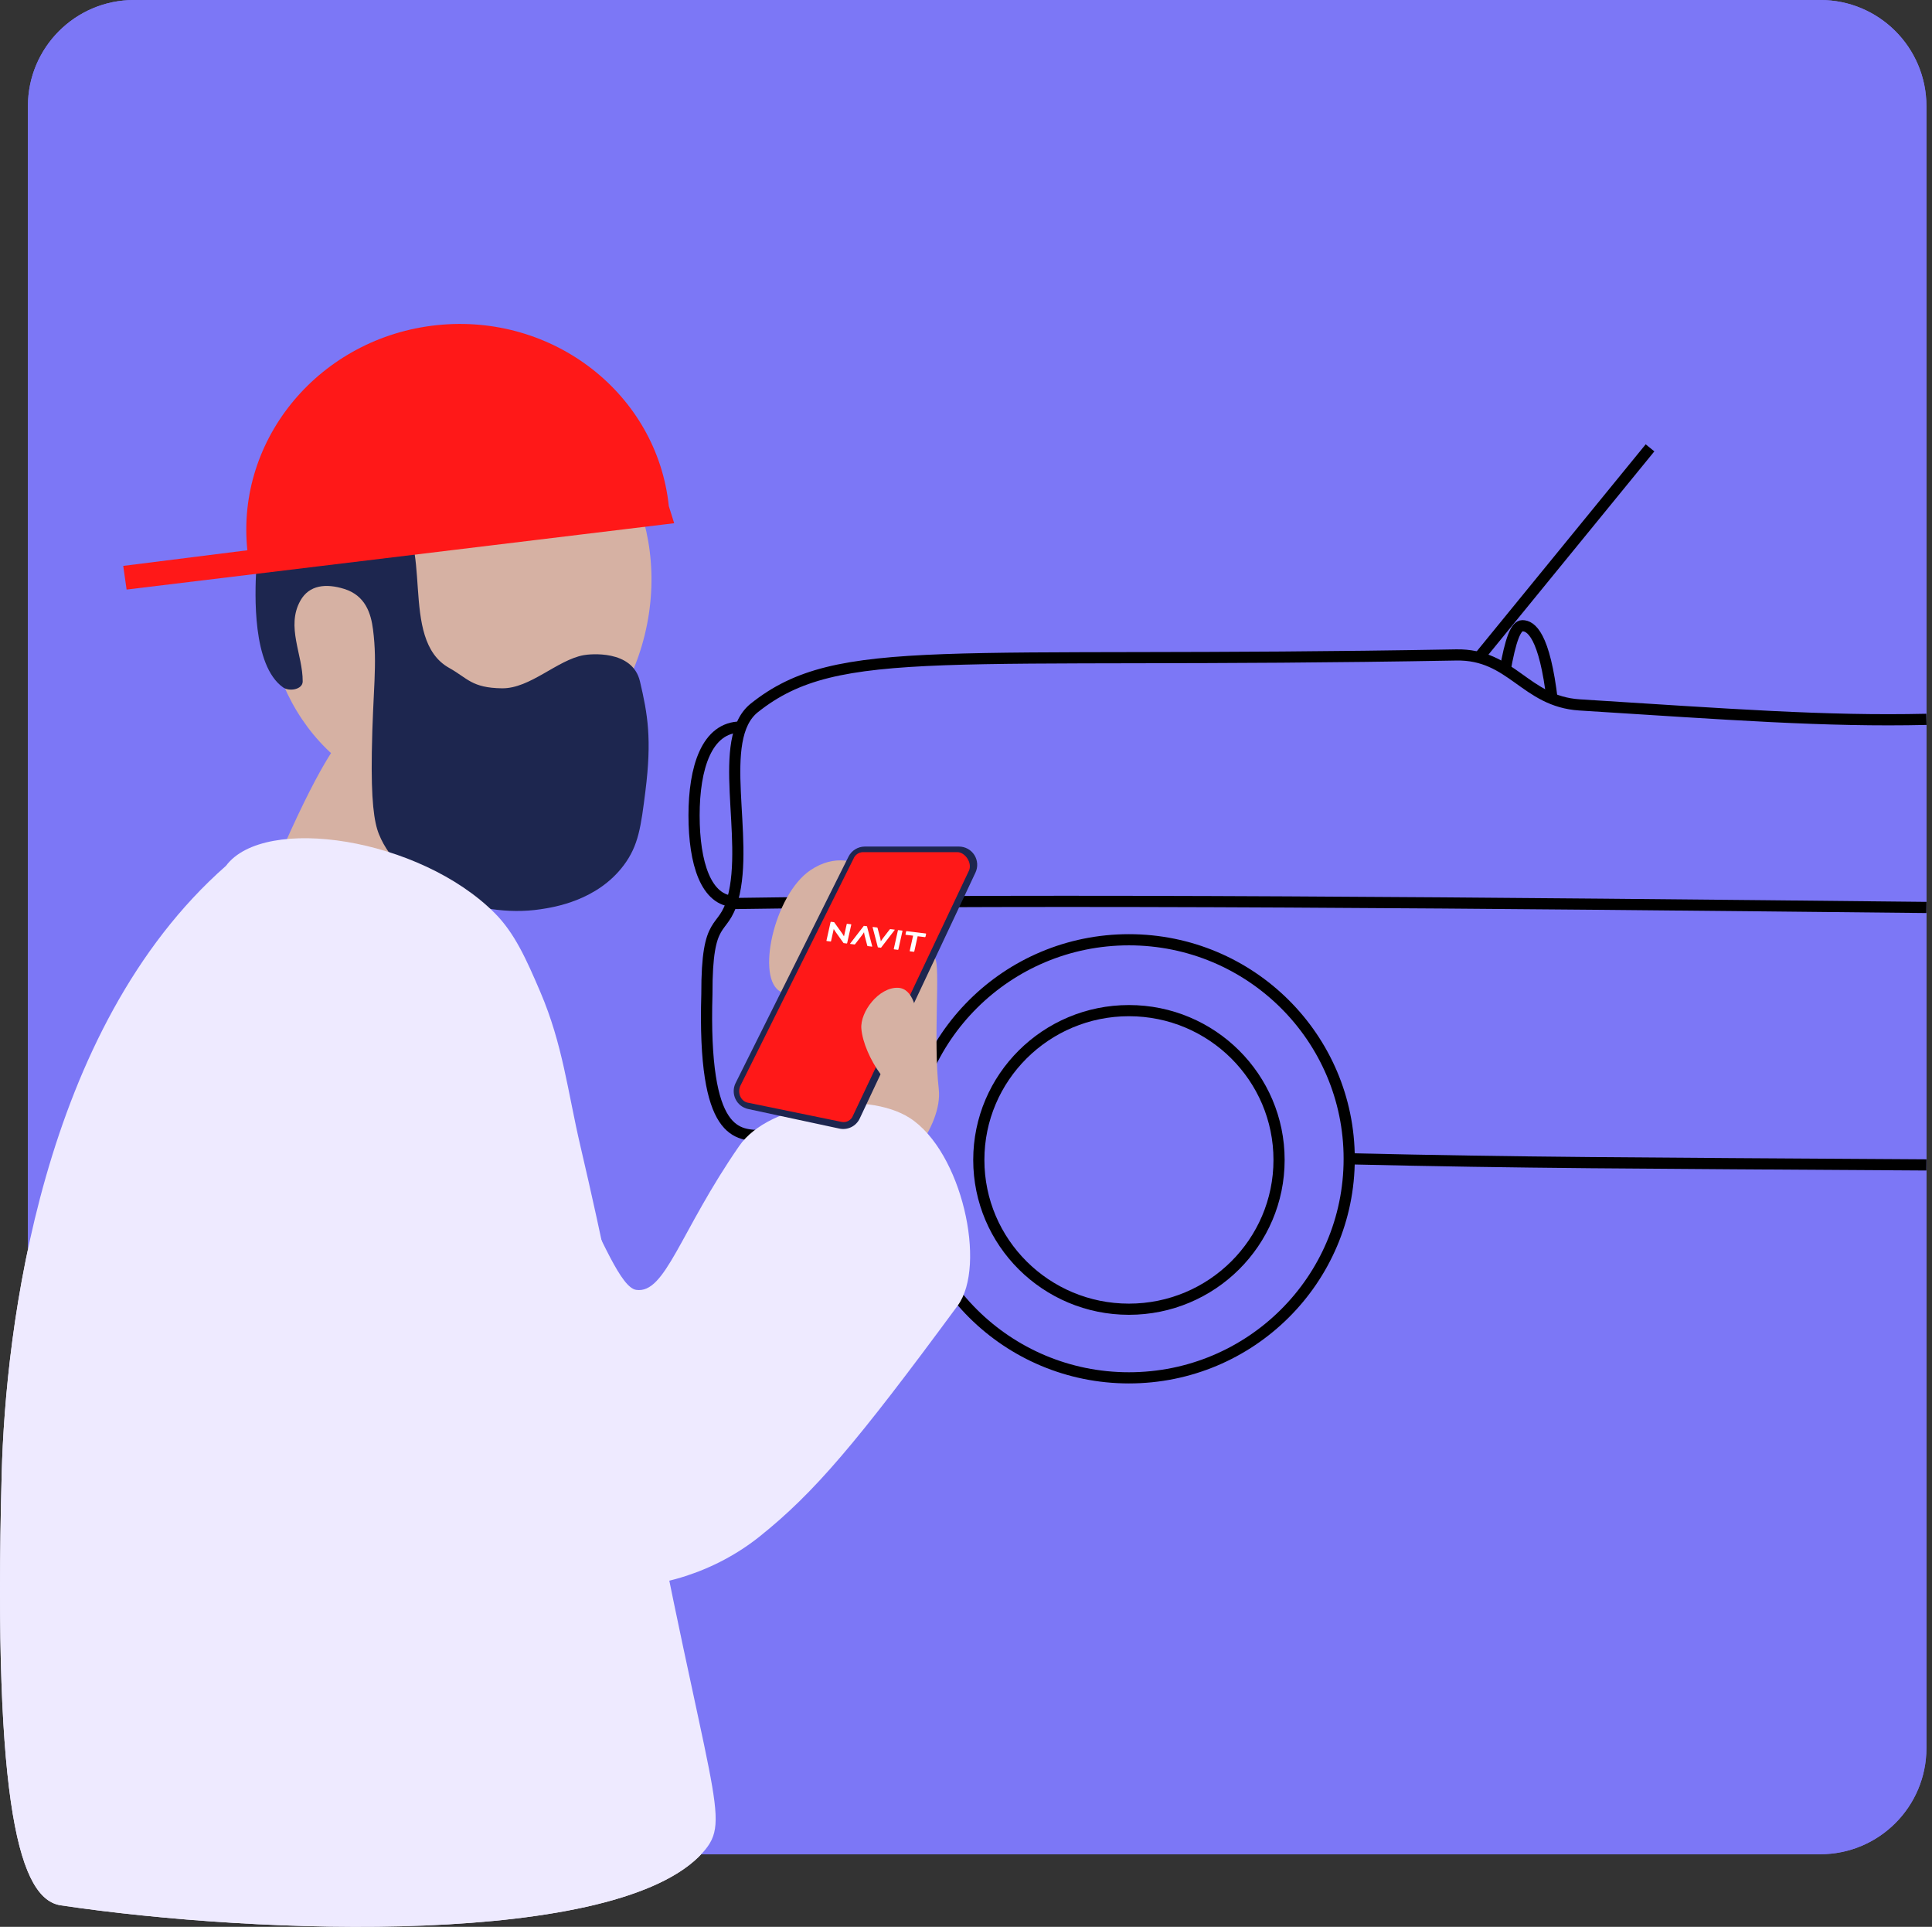
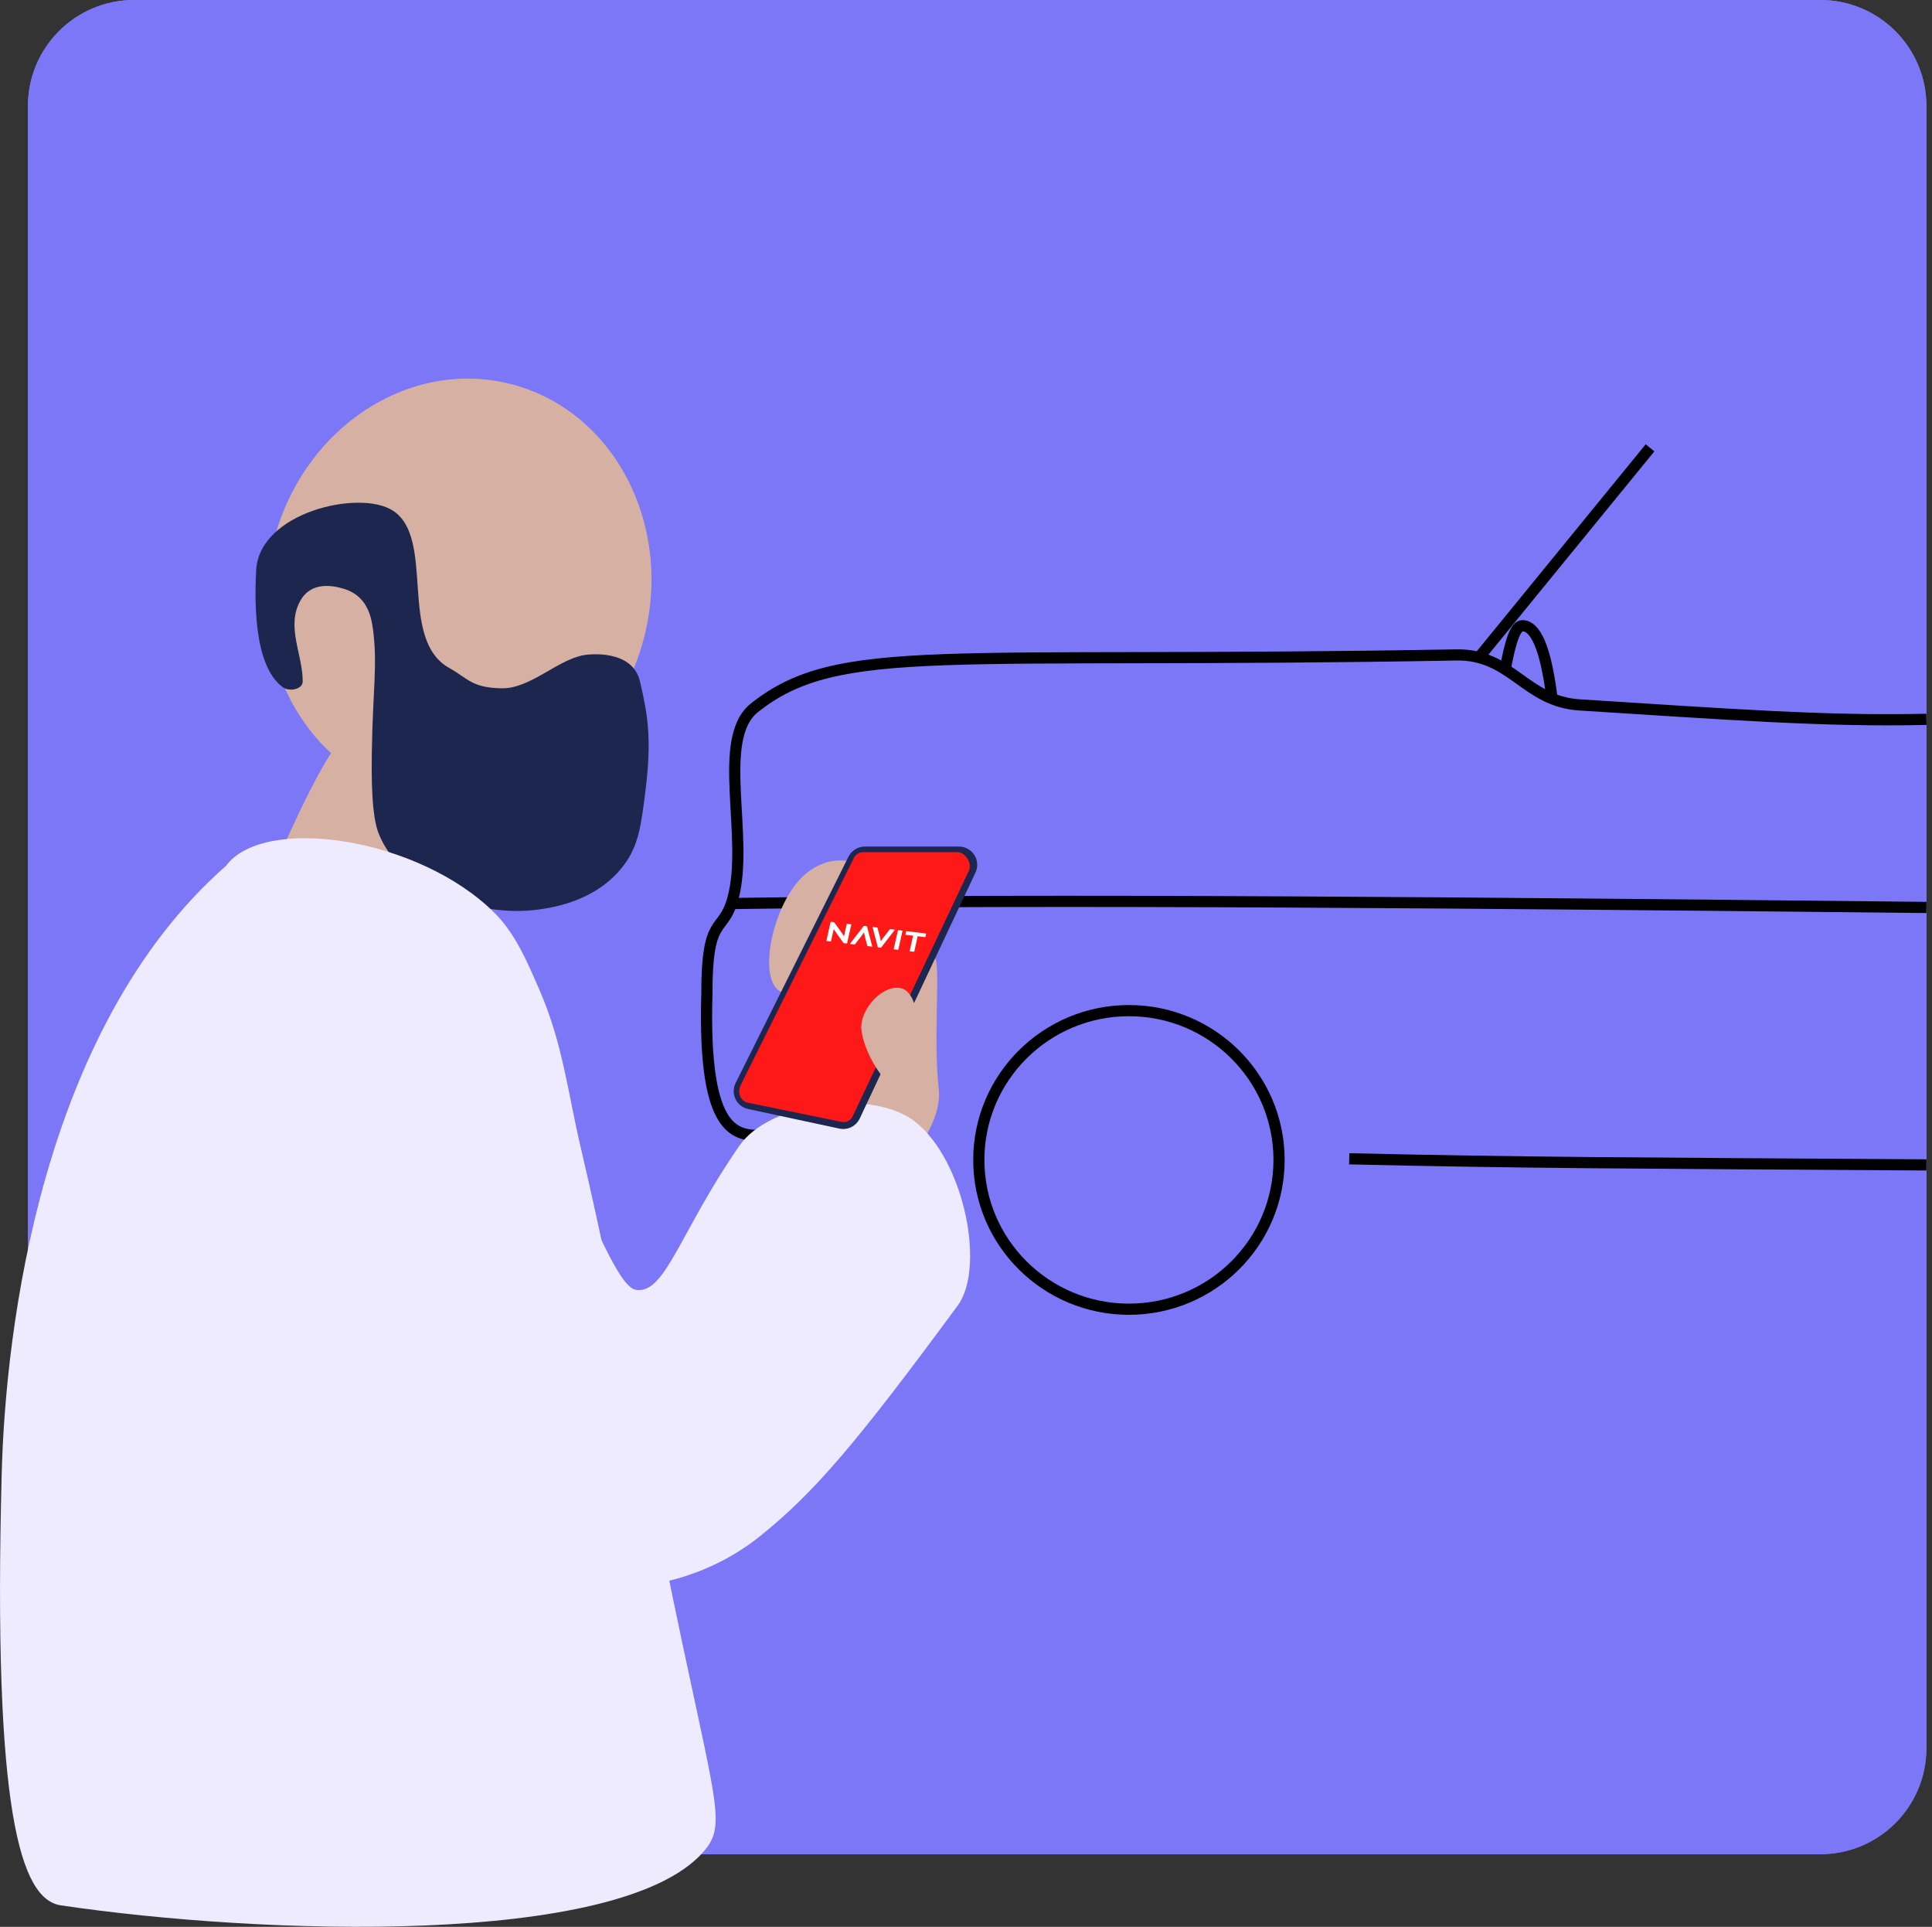
<svg xmlns="http://www.w3.org/2000/svg" fill="none" height="345" viewBox="0 0 346 345" width="346">
  <rect x="0" y="0" width="346" height="345" fill="#333333" stroke="none" />
  <path d="M5 19C5 8.507 13.507 0 24 0H326C336.493 0 345 8.507 345 19V313C345 323.493 336.493 332 326 332H24C13.507 332 5 323.493 5 313V19Z" fill="#7C77F6" />
  <g clip-path="url(#clip0_429_7354)">
    <path d="M145.657 205.344C143.792 203.03 143.433 201.585 140.361 198.136C135.86 193.077 142.6 178.904 139.877 177.6C135.274 175.417 138.612 160.211 145.129 155.817C153.889 149.914 160.905 160.667 161.351 160.968C163.773 162.753 166.157 169.65 167.465 171.6C168.434 173.021 167.112 186.127 168.119 194.959C168.904 201.822 161.079 210.626 156.491 213.39C151.534 216.407 150.502 211.344 145.657 205.344Z" fill="#D6B1A3" />
    <path d="M115.462 113.687C120.447 93.356 109.587 73.213 91.205 68.697C72.824 64.181 53.882 77.001 48.897 97.333C43.912 117.664 54.772 137.807 73.154 142.323C91.535 146.839 110.477 134.019 115.462 113.687Z" fill="#D6B1A3" />
    <path d="M86.26 166.997C78.576 155.109 76.284 140.805 76.085 135.771C76.017 133.928 65.106 131.755 60.905 132.608C60.905 132.608 57.281 136.261 49.131 155.405C47.881 158.349 44.804 164.136 43.234 167.87" fill="#D6B1A3" />
    <path d="M70.328 91.409C78.081 96.352 71.215 114.453 80.455 119.599C83.754 121.438 84.472 123.169 89.893 123.242C94.947 123.31 99.778 118.169 104.54 117.305C105.509 117.126 113.262 116.224 114.614 122.02C115.995 127.898 116.765 132.307 115.583 141.683C114.788 147.989 114.362 151.384 111.706 154.925C106.934 161.293 99.148 162.452 96.778 162.806C85.387 164.509 71.704 158.926 67.857 149.347C66.975 147.149 66.452 143.264 66.588 134.728C66.767 123.436 67.629 119.11 66.801 112.693C66.433 109.821 65.434 106.625 61.646 105.446C58.399 104.437 55.386 104.719 53.801 107.537C51.175 112.207 54.247 117.237 54.208 122.015C54.208 123.47 51.785 123.868 50.695 123.077C45.138 119.134 45.671 106.242 45.879 102.104C46.412 91.729 64.369 87.597 70.328 91.409Z" fill="#1D264F" />
    <path d="M119.779 90.628C117.681 70.548 99.085 56.036 78.246 58.218C57.407 60.401 42.202 78.444 44.3 98.525L22.07 101.323L22.671 105.562L120.739 93.684L119.779 90.628Z" fill="#FF1818" />
    <path d="M132.391 205.179C121.732 220.569 119.173 231.749 113.921 230.949C111.213 230.536 107.86 222.029 103.344 213.085C86.25 179.215 85.232 175.465 76.453 168.714C71.68 165.042 64.742 163.655 60.023 165.968C46.834 172.429 49.46 187.742 52.832 196.463C67.935 235.484 79.966 258.906 85.421 269.703C94.748 288.207 120.229 287.775 136.078 275.082C145.769 267.321 153.298 258.508 171.507 233.776C176.768 226.622 172.262 206.168 162.916 200.168C155.183 195.206 137.808 197.355 132.391 205.179Z" fill="#EEEAFF" />
    <path d="M151.956 153.387L131.742 193.912C131.519 194.358 131.401 194.849 131.398 195.347C131.394 195.846 131.504 196.338 131.719 196.788C131.935 197.237 132.25 197.631 132.641 197.94C133.032 198.248 133.488 198.463 133.975 198.568L150.328 202.075C151.049 202.231 151.801 202.137 152.462 201.809C153.123 201.481 153.653 200.939 153.967 200.271L174.695 156.239C174.93 155.741 175.036 155.192 175.002 154.642C174.968 154.093 174.796 153.56 174.502 153.095C174.207 152.63 173.8 152.247 173.318 151.982C172.835 151.716 172.294 151.578 171.744 151.578H154.863C154.259 151.581 153.667 151.752 153.154 152.072C152.641 152.391 152.226 152.846 151.956 153.387Z" fill="#1D264F" />
    <path d="M40.467 155.031C47.348 145.772 75.203 150.021 88.629 163.519C92.156 167.07 94.225 171.678 96.74 177.551C100.815 187.058 101.667 195.498 103.964 205.29C107.898 222.063 111.309 238.952 114.512 255.88C127.11 322.388 131.204 325.681 125.908 331.647C110.815 348.652 46.582 346.45 10.897 341.154C3.658 340.082 -1.298 324.381 0.305 263.824C0.988 237.977 7.37 184.138 40.467 155.031Z" fill="#EEEAFF" />
    <path d="M152.862 153.736L132.575 194.441C132.033 195.663 132.658 197.132 133.845 197.419L150.711 200.877C151.136 200.966 151.579 200.898 151.959 200.686C152.338 200.474 152.628 200.132 152.775 199.723L173.552 155.841C174.133 154.454 172.81 152.577 171.449 152.577H154.49C154.137 152.595 153.796 152.713 153.507 152.919C153.219 153.124 152.995 153.408 152.862 153.736Z" fill="#FF1818" />
    <path d="M162.359 194.586C164.506 192.19 166.192 177.003 160.775 176.863C157.383 176.775 154.021 181.16 154.258 184.172C154.641 189.076 160.063 197.147 162.359 194.586Z" fill="#D6B1A3" />
-     <path d="M149.887 168.564L149.538 167.511L148.681 167.424L148.254 168.394L147.406 168.311L148.753 165.227L150.803 165.435C151.554 165.508 151.98 165.92 151.67 166.619C151.564 166.859 151.399 167.069 151.189 167.228C150.98 167.387 150.733 167.489 150.473 167.526L150.875 168.661L149.887 168.564ZM150.105 166.885C150.241 166.92 150.385 166.905 150.512 166.844C150.639 166.782 150.74 166.679 150.798 166.551C150.929 166.25 150.749 166.138 150.444 166.109L149.296 165.993L148.957 166.769L150.105 166.885Z" fill="white" />
    <path d="M153.109 165.668L153.38 167.085L154.834 165.838L155.803 165.935L153.536 167.841L153.08 168.884L152.227 168.797L152.683 167.754L152.198 165.571L153.109 165.668Z" fill="white" />
    <path d="M158.885 167.865C158.674 168.336 158.313 168.724 157.859 168.969C157.406 169.213 156.884 169.301 156.375 169.218L154.737 169.054L156.084 165.969L157.722 166.134C158.841 166.25 159.306 166.895 158.885 167.865ZM158.018 167.778C158.255 167.23 157.969 166.905 157.339 166.842L156.627 166.769L155.905 168.428L156.617 168.501C156.898 168.551 157.187 168.508 157.44 168.377C157.693 168.247 157.896 168.036 158.018 167.778Z" fill="white" />
    <path d="M162.155 169.087L161.855 169.776L158.734 169.461L160.077 166.376L163.153 166.686L162.853 167.375L160.619 167.147L160.396 167.656L162.237 167.841L161.952 168.5L160.11 168.311L159.873 168.859L162.155 169.087Z" fill="white" />
    <path d="M166.007 169.189C165.731 169.825 164.984 170.203 163.923 170.091C163.618 170.087 163.317 170.013 163.044 169.876C162.77 169.739 162.531 169.543 162.344 169.301L163.037 168.792C163.173 168.983 163.354 169.14 163.562 169.249C163.771 169.358 164.003 169.415 164.238 169.417C164.723 169.466 165.033 169.393 165.12 169.194C165.207 168.995 165.004 168.903 164.422 168.792C163.589 168.622 162.886 168.341 163.187 167.652C163.487 166.963 164.311 166.682 165.236 166.793C165.768 166.807 166.273 167.03 166.642 167.414L165.968 167.928C165.839 167.783 165.682 167.665 165.506 167.582C165.33 167.499 165.14 167.452 164.946 167.443C164.602 167.409 164.161 167.443 164.069 167.642C163.977 167.841 164.301 167.914 164.805 168.011C165.731 168.214 166.322 168.481 166.007 169.189Z" fill="white" />
  </g>
  <path d="M5 19C5 8.507 13.507 0 24 0H326C336.493 0 345 8.507 345 19V313C345 323.493 336.493 332 326 332H24C13.507 332 5 323.493 5 313V19Z" fill="#7C77F6" />
  <path d="M241.627 207.484C273.284 208.21 290.782 208.23 345 208.579" stroke="black" stroke-miterlimit="10" stroke-width="2" />
  <path d="M295.499 80.189L264.851 117.728" stroke="black" stroke-miterlimit="10" stroke-width="2" />
-   <path d="M202.18 246.704C180.394 246.704 162.733 229.145 162.733 207.484C162.733 185.824 180.394 168.265 202.18 168.265C223.966 168.265 241.627 185.824 241.627 207.484C241.627 229.145 223.966 246.704 202.18 246.704Z" stroke="black" stroke-miterlimit="10" stroke-width="2" />
  <path d="M131.186 161.778C189.03 160.903 267.113 161.672 345 162.481" stroke="black" stroke-miterlimit="10" stroke-width="2" />
  <path d="M202.18 234.416C187.332 234.416 175.294 222.448 175.294 207.685C175.294 192.923 187.332 180.955 202.18 180.955C217.028 180.955 229.065 192.923 229.065 207.685C229.065 222.448 217.028 234.416 202.18 234.416Z" stroke="black" stroke-miterlimit="10" stroke-width="2" />
  <path d="M278.002 125.541C276.627 113.632 274.156 112.034 272.644 112.034C271.483 112.034 270.507 114.473 269.489 120.35" stroke="black" stroke-miterlimit="10" stroke-width="2" />
  <path d="M162.733 204.111C156.297 203.892 143.486 203.519 136.604 203.342C132.133 203.223 125.834 203.75 126.596 177.99C126.56 163.53 129.483 167.336 131.24 160.943C134.276 149.928 128.078 132.325 135.103 126.737C150.201 114.727 168.776 118.918 260.779 117.267C270.775 117.083 273.091 125.595 282.896 126.216C309.747 127.902 326.852 129.214 345 128.799" stroke="black" stroke-miterlimit="10" stroke-width="2" />
-   <path d="M132.692 130.176C126.537 130.176 124.298 137.515 124.298 146.009C124.298 154.503 126.423 161.399 131.633 161.399" stroke="black" stroke-miterlimit="10" stroke-width="2" />
  <g clip-path="url(#clip1_429_7354)">
    <path d="M145.657 205.344C143.792 203.03 143.433 201.585 140.361 198.136C135.86 193.077 142.6 178.904 139.877 177.6C135.274 175.417 138.612 160.211 145.129 155.817C153.889 149.914 160.905 160.667 161.351 160.968C163.773 162.753 166.157 169.65 167.465 171.6C168.434 173.021 167.112 186.127 168.119 194.959C168.904 201.822 161.079 210.626 156.491 213.39C151.534 216.407 150.502 211.344 145.657 205.344Z" fill="#D6B1A3" />
    <path d="M115.462 113.687C120.447 93.356 109.587 73.213 91.205 68.697C72.824 64.181 53.882 77.001 48.897 97.333C43.912 117.664 54.772 137.807 73.154 142.323C91.535 146.839 110.477 134.019 115.462 113.687Z" fill="#D6B1A3" />
    <path d="M86.26 166.997C78.576 155.109 76.284 140.805 76.085 135.771C76.017 133.928 65.106 131.755 60.905 132.608C60.905 132.608 57.281 136.261 49.131 155.405C47.881 158.349 44.804 164.136 43.234 167.87" fill="#D6B1A3" />
    <path d="M70.328 91.409C78.081 96.352 71.215 114.453 80.455 119.599C83.754 121.438 84.472 123.169 89.893 123.242C94.947 123.31 99.778 118.169 104.54 117.305C105.509 117.126 113.262 116.224 114.614 122.02C115.995 127.898 116.765 132.307 115.583 141.683C114.788 147.989 114.362 151.384 111.706 154.925C106.934 161.293 99.148 162.452 96.778 162.806C85.387 164.509 71.704 158.926 67.857 149.347C66.975 147.149 66.452 143.264 66.588 134.728C66.767 123.436 67.629 119.11 66.801 112.693C66.433 109.821 65.434 106.625 61.646 105.446C58.399 104.437 55.386 104.719 53.801 107.537C51.175 112.207 54.247 117.237 54.208 122.015C54.208 123.47 51.785 123.868 50.695 123.077C45.138 119.134 45.671 106.242 45.879 102.104C46.412 91.729 64.369 87.597 70.328 91.409Z" fill="#1D264F" />
-     <path d="M119.779 90.628C117.681 70.548 99.085 56.036 78.246 58.218C57.407 60.401 42.202 78.444 44.3 98.525L22.07 101.323L22.671 105.562L120.739 93.684L119.779 90.628Z" fill="#FF1818" />
    <path d="M132.391 205.179C121.732 220.569 119.173 231.749 113.921 230.949C111.213 230.536 107.86 222.029 103.344 213.085C86.25 179.215 85.232 175.465 76.453 168.714C71.68 165.042 64.742 163.655 60.023 165.968C46.834 172.429 49.46 187.742 52.832 196.463C67.935 235.484 79.966 258.906 85.421 269.703C94.748 288.207 120.229 287.775 136.078 275.082C145.769 267.321 153.298 258.508 171.507 233.776C176.768 226.622 172.262 206.168 162.916 200.168C155.183 195.206 137.808 197.355 132.391 205.179Z" fill="#EEEAFF" />
    <path d="M151.956 153.387L131.742 193.912C131.519 194.358 131.401 194.849 131.398 195.347C131.394 195.846 131.504 196.338 131.719 196.788C131.935 197.237 132.25 197.631 132.641 197.94C133.032 198.248 133.488 198.463 133.975 198.568L150.328 202.075C151.049 202.231 151.801 202.137 152.462 201.809C153.123 201.481 153.653 200.939 153.967 200.271L174.695 156.239C174.93 155.741 175.036 155.192 175.002 154.642C174.968 154.093 174.796 153.56 174.502 153.095C174.207 152.63 173.8 152.247 173.318 151.982C172.835 151.716 172.294 151.578 171.744 151.578H154.863C154.259 151.581 153.667 151.752 153.154 152.072C152.641 152.391 152.226 152.846 151.956 153.387Z" fill="#1D264F" />
    <path d="M40.467 155.031C47.348 145.772 75.203 150.021 88.629 163.519C92.156 167.07 94.225 171.678 96.74 177.551C100.815 187.058 101.667 195.498 103.964 205.29C107.898 222.063 111.309 238.952 114.512 255.88C127.11 322.388 131.204 325.681 125.908 331.647C110.815 348.652 46.582 346.45 10.897 341.154C3.658 340.082 -1.298 324.381 0.305 263.824C0.988 237.977 7.37 184.138 40.467 155.031Z" fill="#EEEAFF" />
    <path d="M152.862 153.736L132.575 194.441C132.033 195.663 132.658 197.132 133.845 197.419L150.711 200.877C151.136 200.966 151.579 200.898 151.959 200.686C152.338 200.474 152.628 200.132 152.775 199.723L173.552 155.841C174.133 154.454 172.81 152.577 171.449 152.577H154.49C154.137 152.595 153.796 152.713 153.507 152.919C153.219 153.124 152.995 153.408 152.862 153.736Z" fill="#FF1818" />
    <g clip-path="url(#clip2_429_7354)">
      <path clip-rule="evenodd" d="M151.075 168.866L149.637 166.849C149.486 166.641 149.327 166.356 149.327 166.356L149.31 166.354L148.829 168.52C148.822 168.555 148.777 168.585 148.741 168.58L148.066 168.497C148.029 168.492 148.002 168.454 148.009 168.419L148.746 165.11C148.753 165.075 148.798 165.045 148.835 165.05L149.386 165.118L150.813 167.112C150.968 167.327 151.129 167.629 151.129 167.629L151.154 167.632L151.635 165.467C151.641 165.432 151.687 165.402 151.723 165.406L152.395 165.489C152.432 165.494 152.459 165.533 152.452 165.567L151.715 168.874C151.708 168.909 151.663 168.939 151.627 168.934L151.075 168.866ZM157.626 167.917C157.697 168.179 157.734 168.515 157.734 168.515L157.771 168.52C157.771 168.52 157.951 168.213 158.132 167.979L159.336 166.421C159.388 166.356 159.406 166.354 159.478 166.363L160.199 166.452C160.235 166.457 160.243 166.475 160.241 166.493C160.238 166.51 160.212 166.543 160.184 166.575L157.78 169.693L157.217 169.624L156.292 166.095L156.289 166.081C156.28 166.049 156.272 166.019 156.276 166.006C156.278 165.988 156.295 165.973 156.331 165.977L157.052 166.066C157.124 166.075 157.14 166.084 157.161 166.155L157.626 167.917ZM154.747 166.954C154.747 166.954 154.784 167.288 154.855 167.552L155.32 169.314C155.34 169.388 155.357 169.394 155.429 169.403L156.15 169.492C156.186 169.497 156.203 169.481 156.205 169.463C156.207 169.448 156.201 169.418 156.192 169.388L156.189 169.375L155.267 165.843L154.703 165.774L152.297 168.892C152.271 168.925 152.245 168.955 152.24 168.974C152.236 168.994 152.243 169.01 152.282 169.015L153.003 169.104C153.076 169.113 153.093 169.108 153.145 169.046L154.349 167.49C154.53 167.259 154.71 166.95 154.71 166.95L154.747 166.954ZM160.885 170.005C160.879 170.04 160.833 170.07 160.797 170.066L160.124 169.983C160.088 169.978 160.061 169.939 160.068 169.904L160.805 166.598C160.812 166.563 160.857 166.533 160.893 166.538L161.566 166.621C161.602 166.625 161.629 166.664 161.622 166.699L160.885 170.005ZM162.164 167.284C162.157 167.319 162.193 167.37 162.229 167.374L163.526 167.534L162.92 170.256C162.913 170.291 162.94 170.33 162.976 170.334L163.649 170.417C163.685 170.422 163.728 170.392 163.737 170.357L164.343 167.635L165.642 167.796C165.679 167.8 165.737 167.761 165.744 167.726L165.854 167.232C165.861 167.197 165.825 167.146 165.789 167.142L162.376 166.721C162.34 166.716 162.283 166.756 162.274 166.79L162.164 167.284Z" fill="white" fill-rule="evenodd" />
    </g>
    <path d="M162.359 194.586C164.506 192.19 166.192 177.003 160.775 176.863C157.383 176.775 154.021 181.16 154.258 184.172C154.641 189.076 160.063 197.147 162.359 194.586Z" fill="#D6B1A3" />
  </g>
  <defs>
    <clipPath id="clip0_429_7354">
-       <rect fill="white" height="287" transform="translate(0 58)" width="175" />
-     </clipPath>
+       </clipPath>
    <clipPath id="clip1_429_7354">
      <rect fill="white" height="287" transform="translate(0 58)" width="175" />
    </clipPath>
    <clipPath id="clip2_429_7354">
      <rect fill="white" height="3.513" transform="translate(148.431 165) rotate(7.034)" width="17.566" />
    </clipPath>
  </defs>
</svg>